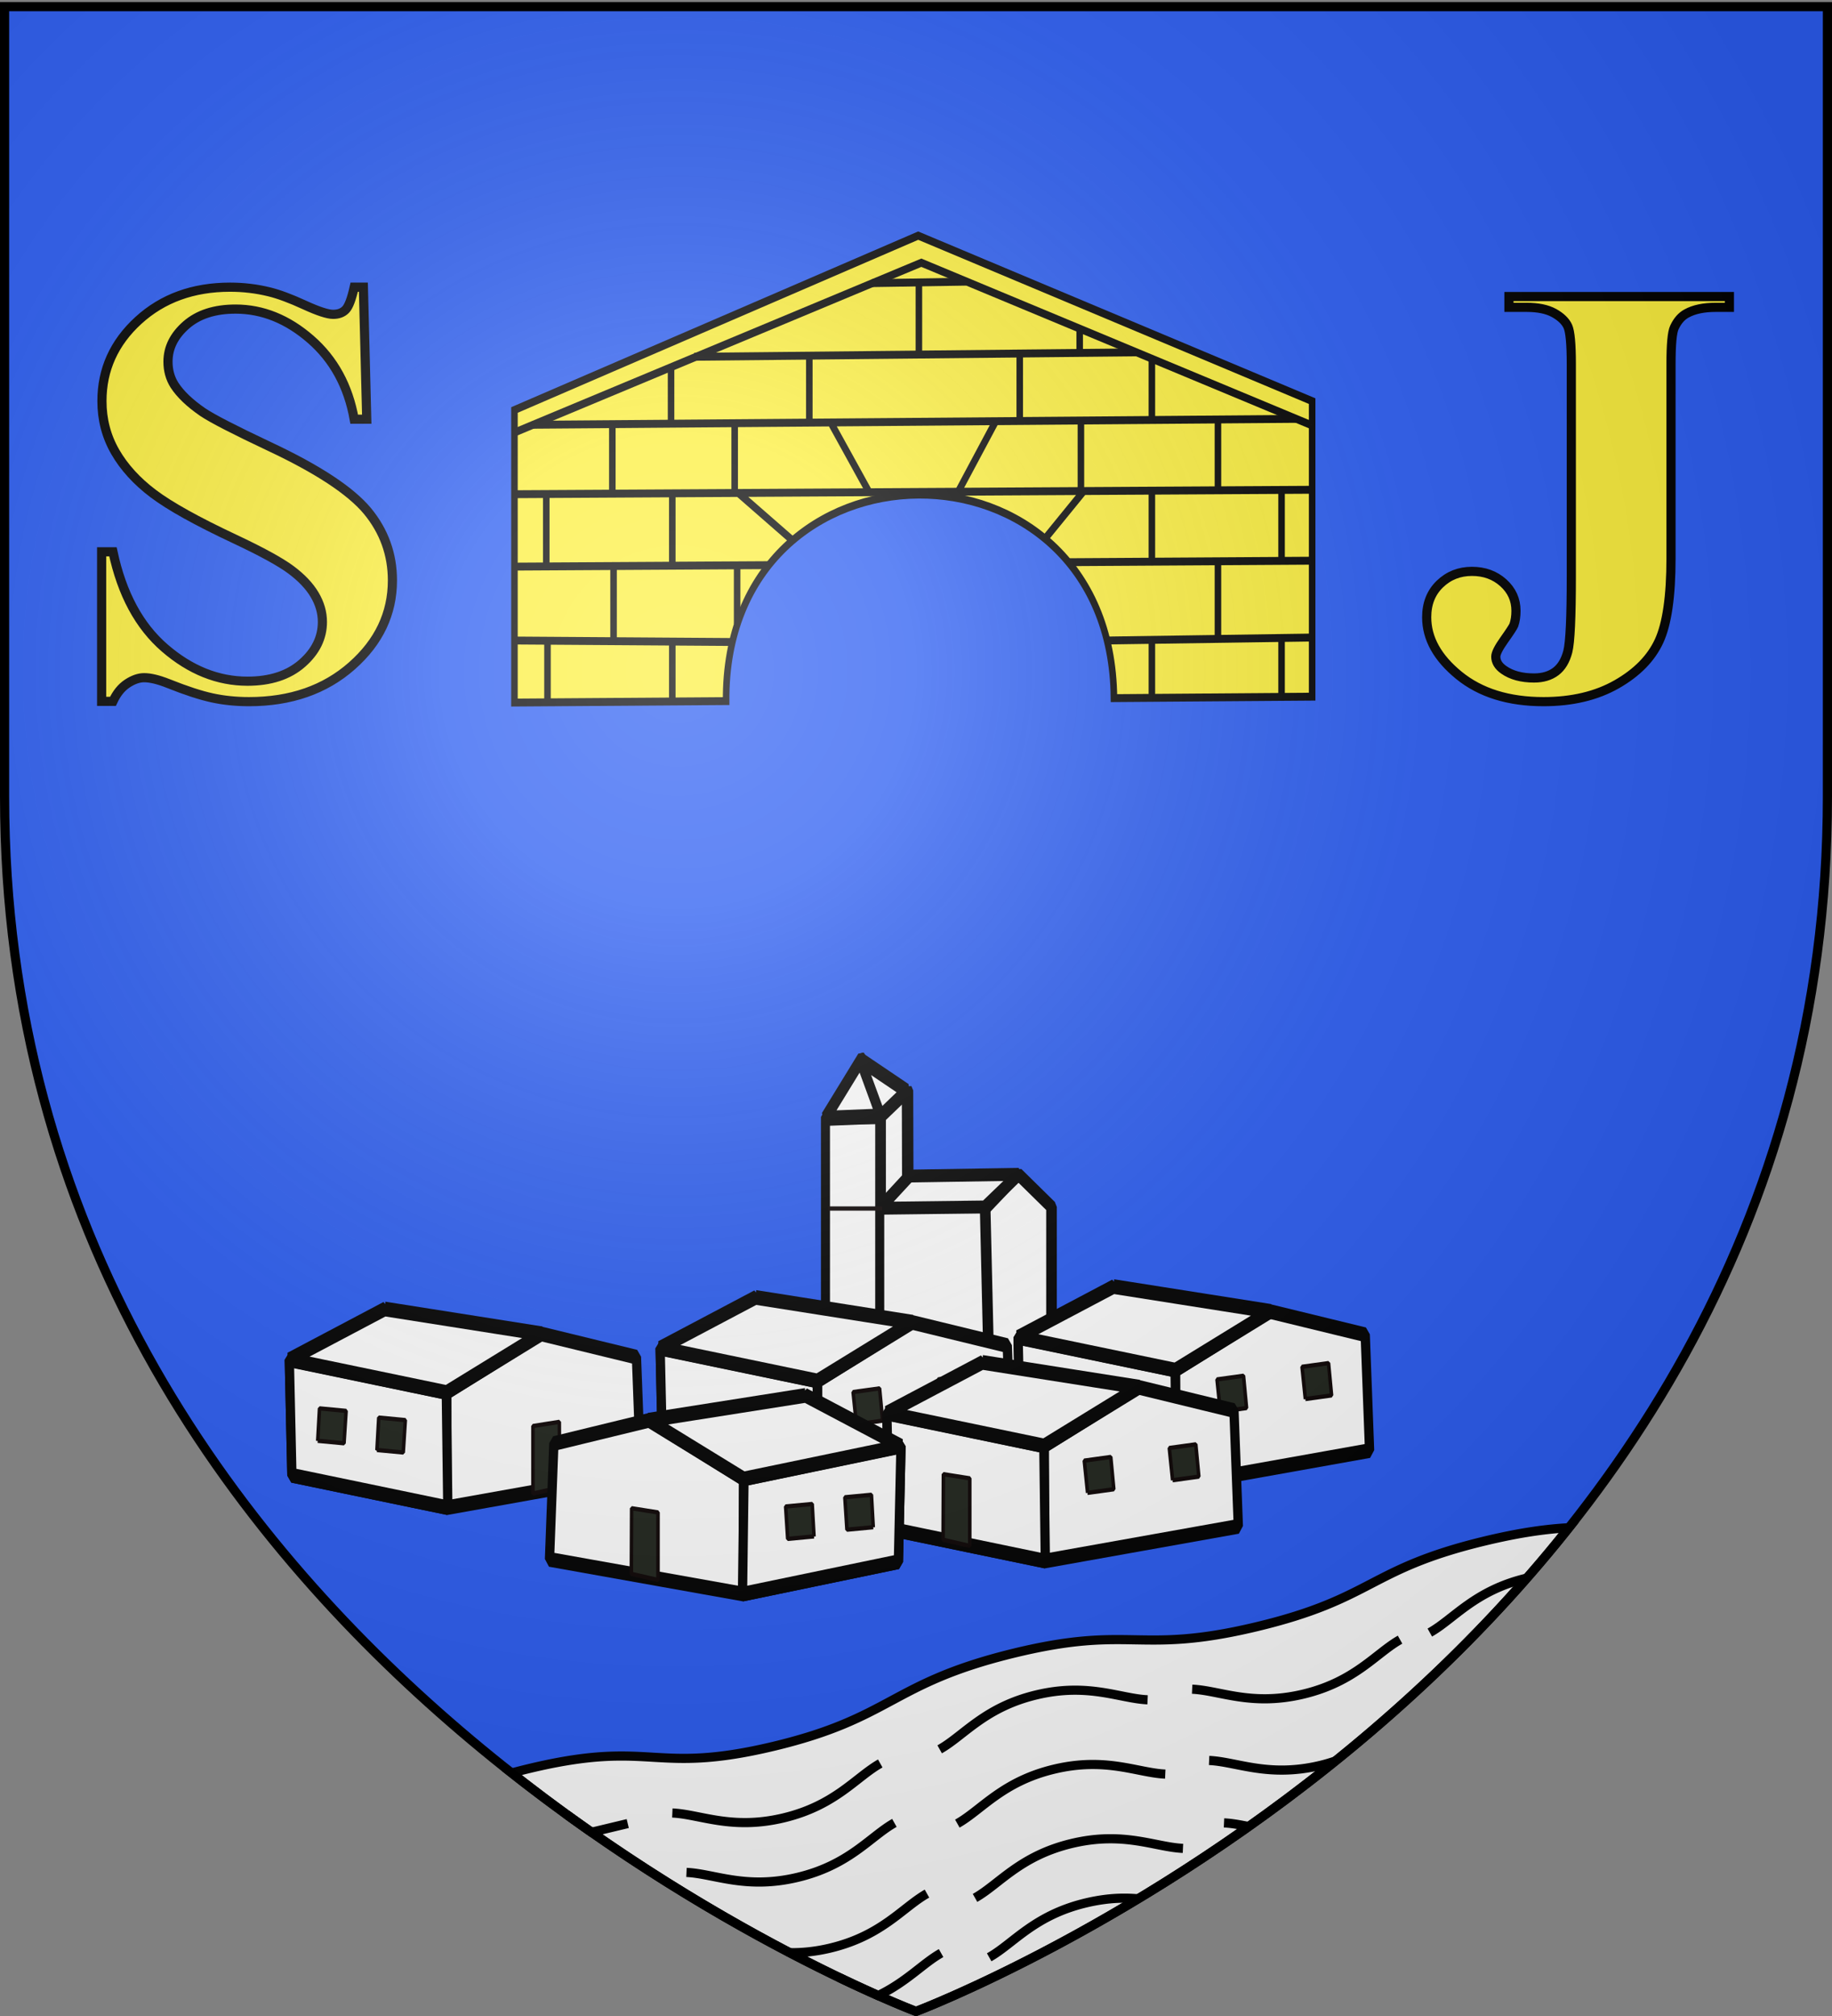
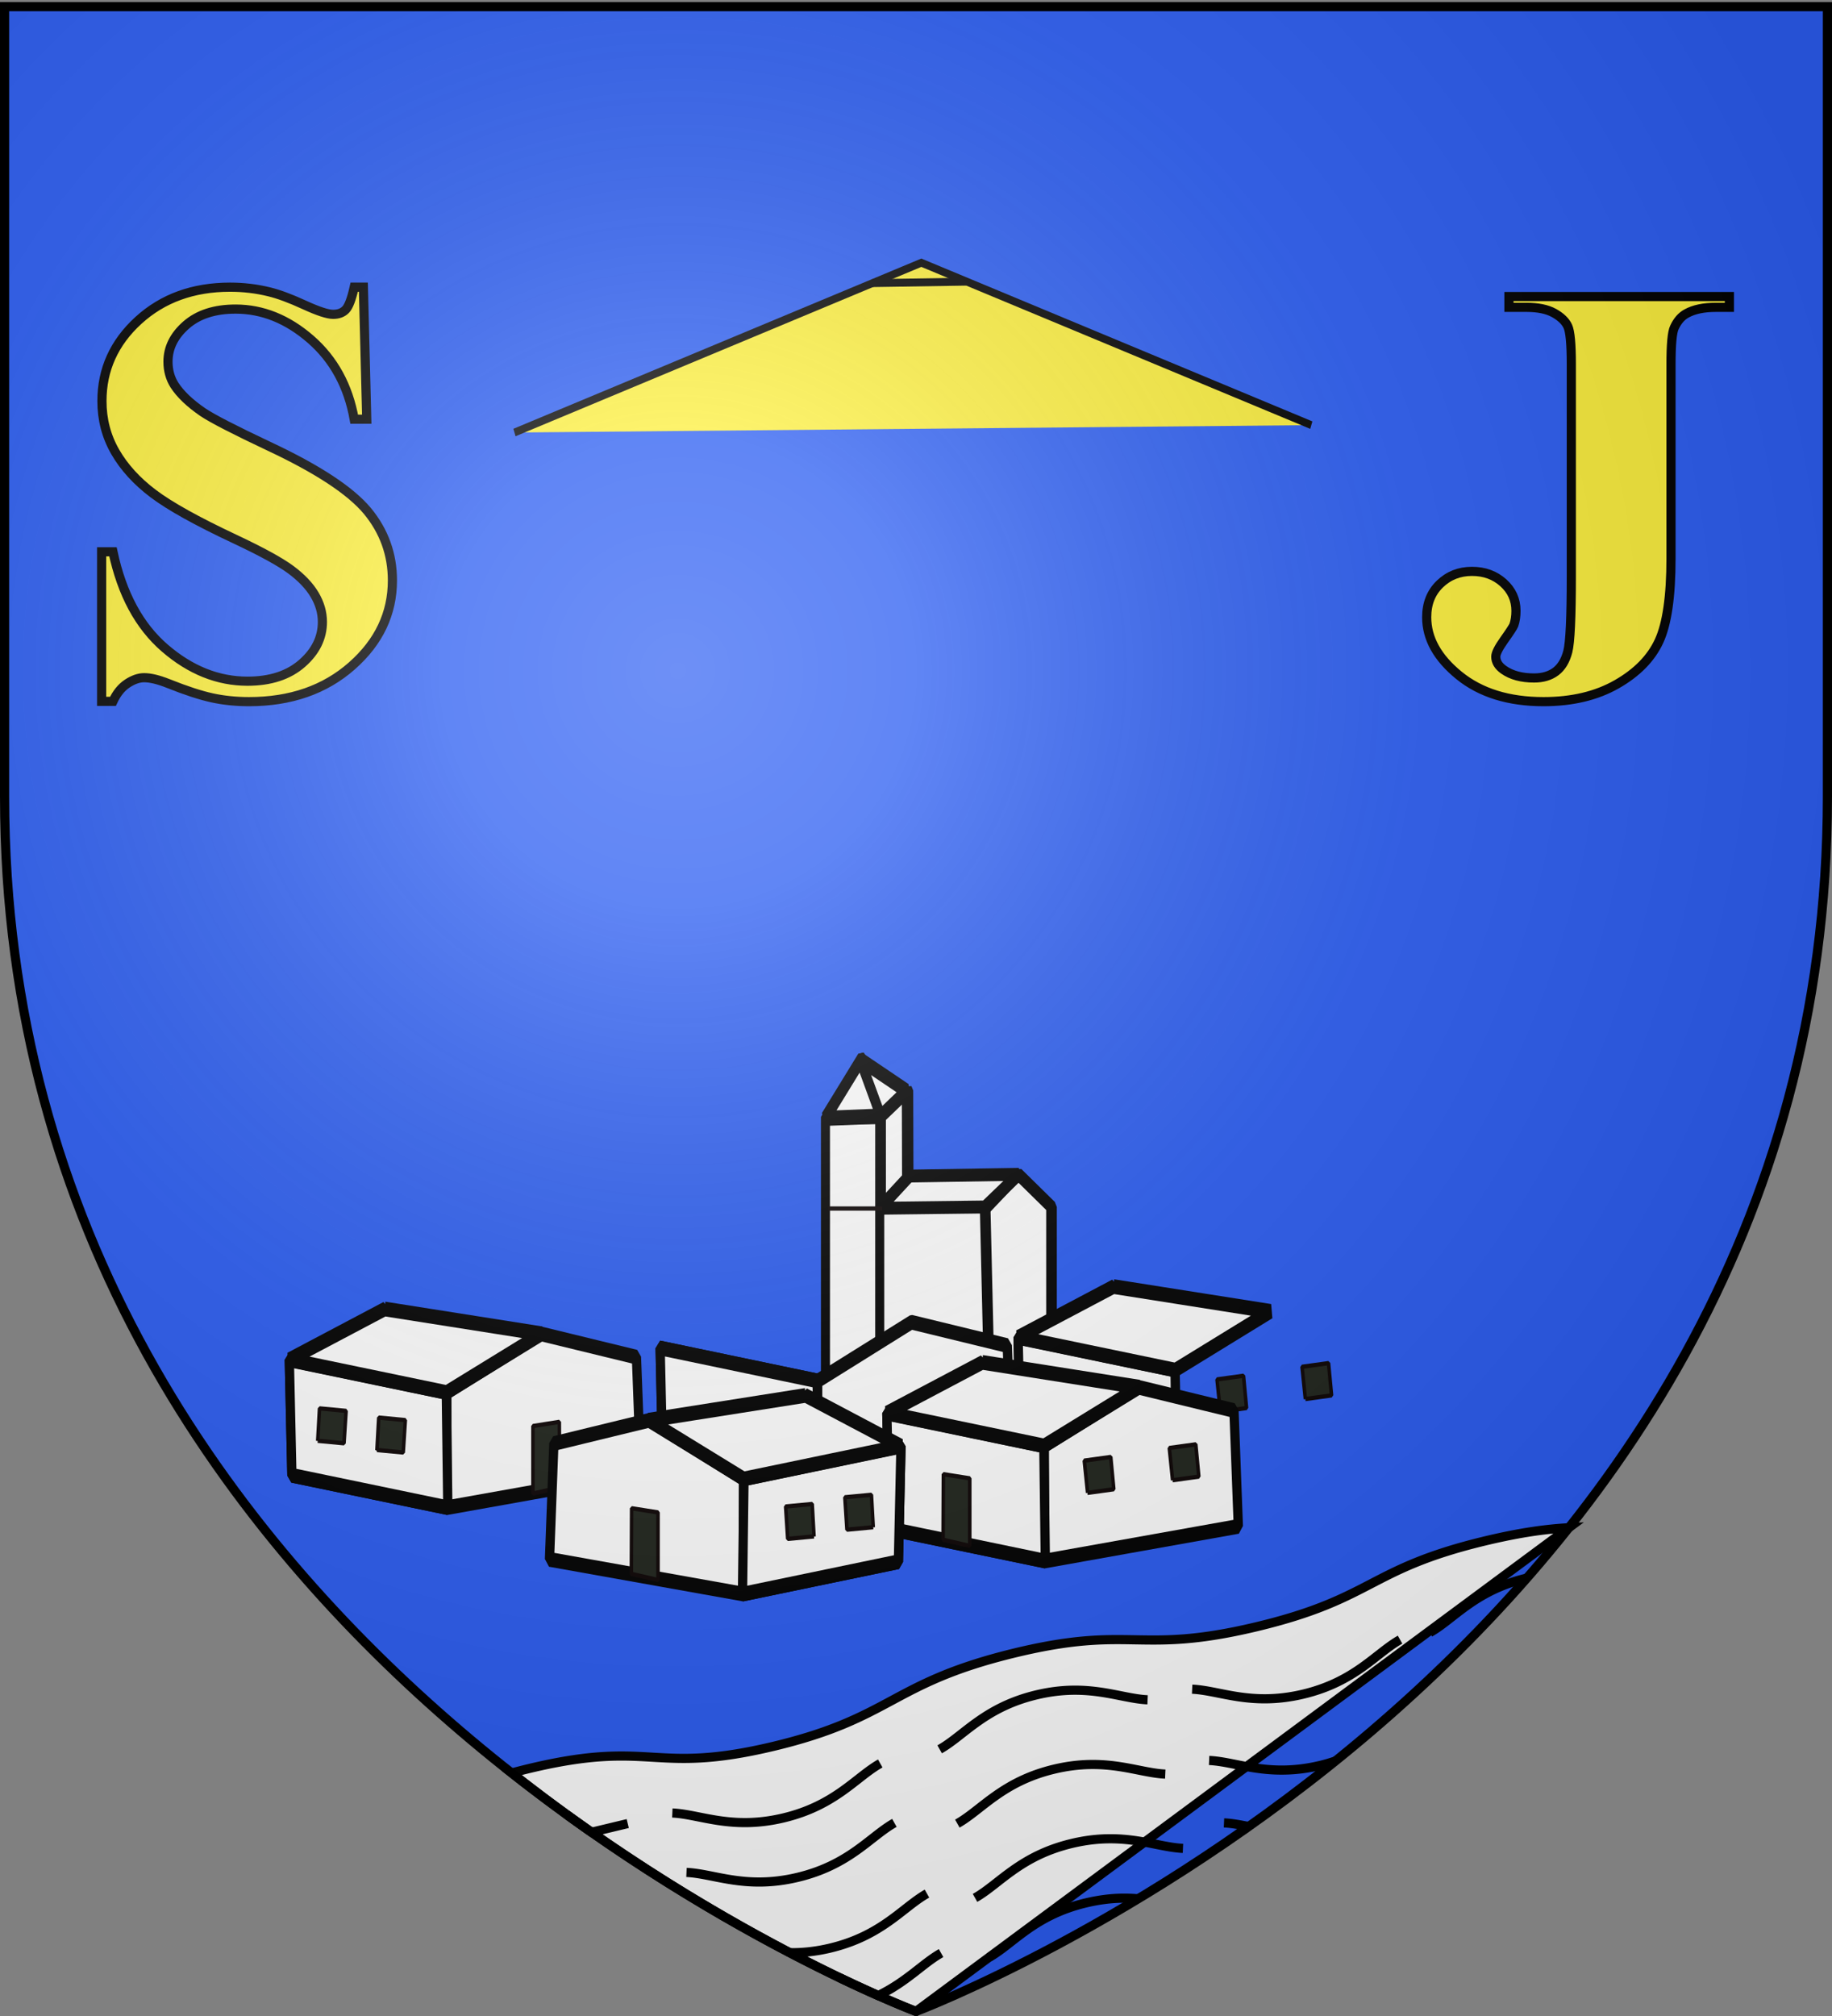
<svg xmlns="http://www.w3.org/2000/svg" xmlns:xlink="http://www.w3.org/1999/xlink" height="660" width="600" version="1.0">
  <rect width="100%" height="100%" fill="#808080" stroke="none" />
  <defs>
    <linearGradient id="b">
      <stop style="stop-color:white;stop-opacity:.314" offset="0" />
      <stop offset=".19" style="stop-color:white;stop-opacity:.251" />
      <stop style="stop-color:#6b6b6b;stop-opacity:.125" offset=".6" />
      <stop style="stop-color:black;stop-opacity:.125" offset="1" />
    </linearGradient>
    <linearGradient id="a">
      <stop offset="0" style="stop-color:#fd0000;stop-opacity:1" />
      <stop style="stop-color:#e77275;stop-opacity:.659" offset=".5" />
      <stop style="stop-color:black;stop-opacity:.323" offset="1" />
    </linearGradient>
    <radialGradient xlink:href="#b" id="c" gradientUnits="userSpaceOnUse" gradientTransform="matrix(1.353 0 0 1.349 -77.63 -85.747)" cx="221.445" cy="226.331" fx="221.445" fy="226.331" r="300" />
  </defs>
  <g style="display:inline">
    <path style="fill:#2b5df2;fill-opacity:1;fill-rule:evenodd;stroke:none;stroke-width:1px;stroke-linecap:butt;stroke-linejoin:miter;stroke-opacity:1" d="M300 658.5s298.5-112.32 298.5-397.772V2.176H1.5v258.552C1.5 546.18 300 658.5 300 658.5z" />
  </g>
  <g style="display:inline">
    <g style="display:inline">
      <g style="fill:#fff;fill-opacity:1;stroke:#000;stroke-width:3;stroke-miterlimit:4;stroke-dasharray:none;stroke-opacity:1">
        <g style="fill:#fff;fill-opacity:1;stroke:#000;stroke-width:2.763;stroke-miterlimit:4;stroke-dasharray:none;stroke-opacity:1">
          <path d="m275.732 166.905 6.607 5.937v63.765l-6.817.403.21-70.105z" style="fill:#fff;fill-opacity:1;stroke:#000;stroke-width:2.763;stroke-linejoin:bevel;stroke-miterlimit:4;stroke-dasharray:none;stroke-opacity:1" transform="matrix(-1.354 0 0 1.418 670.56 120.337)" />
        </g>
        <path d="m225.4 194.031 9.451-7.686 8.816 7.686h31.49v43.021H225.4v-43.02z" style="fill:#fff;fill-opacity:1;stroke:#000;stroke-width:3;stroke-linejoin:bevel;stroke-miterlimit:4;stroke-dasharray:none;stroke-opacity:1" transform="matrix(-1.16 0 0 1.403 605.844 122.907)" />
        <g style="fill:#fff;fill-opacity:1;stroke:#000;stroke-width:3.492;stroke-miterlimit:4;stroke-dasharray:none;stroke-opacity:1">
          <path d="m275.523 172.7 20.956.1v63.407l-20.956-.1V172.7z" style="fill:#fff;fill-opacity:1;stroke:#000;stroke-width:3.492;stroke-linejoin:bevel;stroke-miterlimit:4;stroke-dasharray:none;stroke-opacity:1" transform="matrix(-.848 0 0 1.418 521.762 120.632)" />
          <path d="m282.573 159.43 14.042 13.704-21.468-.52 7.426-13.183z" style="fill:#fff;fill-opacity:1;stroke:#000;stroke-width:3.492;stroke-linejoin:bevel;stroke-miterlimit:4;stroke-dasharray:none;stroke-opacity:1" transform="matrix(-.848 0 0 1.418 521.762 120.632)" />
          <path style="fill:#fff;fill-opacity:1;stroke:#000;stroke-width:3.492;stroke-linejoin:bevel;stroke-miterlimit:4;stroke-dasharray:none;stroke-opacity:1" d="m283.098 159.535-8.01 13.08-10.055-5.785 18.065-7.295z" transform="matrix(-.848 0 0 1.418 521.762 120.632)" />
        </g>
        <path d="m302.007 418.244 1.26 44.42" style="fill:#fff;fill-opacity:1;fill-rule:evenodd;stroke:#000;stroke-width:3;stroke-linecap:butt;stroke-linejoin:miter;stroke-miterlimit:4;stroke-dasharray:none;stroke-opacity:1" transform="matrix(1.16 0 0 1.403 -27.676 -191.41)" />
        <path d="m234.625 186.418 30.906.407 8.405 7.51-29.744-.305-9.567-7.612z" style="fill:#fff;fill-opacity:1;stroke:#000;stroke-width:3;stroke-linejoin:bevel;stroke-miterlimit:4;stroke-dasharray:none;stroke-opacity:1" transform="matrix(-1.16 0 0 1.403 605.844 122.907)" />
      </g>
      <g style="fill:#fff;fill-opacity:1;stroke:#000;stroke-width:3.435;stroke-miterlimit:4;stroke-dasharray:none;stroke-opacity:1">
        <path d="m111.804 525.424 58.102 7.652.555 26.907-57.704-7.555-.953-27.004z" style="fill:#fff;fill-opacity:1;stroke:#000;stroke-width:3.435;stroke-linejoin:bevel;stroke-miterlimit:4;stroke-dasharray:none;stroke-opacity:1" transform="matrix(.885 0 0 1.403 234.488 -299.395)" />
-         <path style="fill:#fff;fill-opacity:1;stroke:#000;stroke-width:3.435;stroke-linejoin:bevel;stroke-miterlimit:4;stroke-dasharray:none;stroke-opacity:1" d="m170.095 533.092 34.753-13.682 35.42 5.439 1.612 27.035-71.718 8.083-.067-26.875z" transform="matrix(.885 0 0 1.403 234.488 -299.395)" />
        <path style="fill:#fff;fill-opacity:1;stroke:#000;stroke-width:3.435;stroke-linejoin:bevel;stroke-miterlimit:4;stroke-dasharray:none;stroke-opacity:1" d="m111.804 525.424 58.102 7.652.555 26.907-57.704-7.555-.953-27.004z" transform="matrix(.885 0 0 1.403 234.488 -299.395)" />
        <path d="m147.182 513.62 58.106 5.78-35.364 13.696-58.266-7.632 35.524-11.845z" style="fill:#fff;fill-opacity:1;stroke:#000;stroke-width:3.435;stroke-linejoin:bevel;stroke-miterlimit:4;stroke-dasharray:none;stroke-opacity:1" transform="matrix(.885 0 0 1.403 234.488 -299.395)" />
      </g>
      <g style="fill:#fff;fill-opacity:1;stroke:#000;stroke-width:3.435;stroke-miterlimit:4;stroke-dasharray:none;stroke-opacity:1">
        <path d="m111.804 525.424 58.102 7.652.555 26.907-57.704-7.555-.953-27.004z" style="fill:#fff;fill-opacity:1;stroke:#000;stroke-width:3.435;stroke-linejoin:bevel;stroke-miterlimit:4;stroke-dasharray:none;stroke-opacity:1" transform="matrix(.885 0 0 1.403 117.254 -295.85)" />
        <path style="fill:#fff;fill-opacity:1;stroke:#000;stroke-width:3.435;stroke-linejoin:bevel;stroke-miterlimit:4;stroke-dasharray:none;stroke-opacity:1" d="m170.095 533.092 34.753-13.682 35.42 5.439 1.612 27.035-71.718 8.083-.067-26.875z" transform="matrix(.885 0 0 1.403 117.254 -295.85)" />
        <path style="fill:#fff;fill-opacity:1;stroke:#000;stroke-width:3.435;stroke-linejoin:bevel;stroke-miterlimit:4;stroke-dasharray:none;stroke-opacity:1" d="m111.804 525.424 58.102 7.652.555 26.907-57.704-7.555-.953-27.004z" transform="matrix(.885 0 0 1.403 117.254 -295.85)" />
-         <path d="m147.182 513.62 58.106 5.78-35.364 13.696-58.266-7.632 35.524-11.845z" style="fill:#fff;fill-opacity:1;stroke:#000;stroke-width:3.435;stroke-linejoin:bevel;stroke-miterlimit:4;stroke-dasharray:none;stroke-opacity:1" transform="matrix(.885 0 0 1.403 117.254 -295.85)" />
      </g>
      <g style="stroke:#0b0404;stroke-width:1;stroke-miterlimit:4;stroke-dasharray:none;stroke-opacity:1">
        <path style="fill:#1f241c;fill-opacity:1;stroke:#0b0404;stroke-width:1;stroke-linejoin:bevel;stroke-miterlimit:4;stroke-dasharray:none;stroke-opacity:1" d="m330.928 550.798 7.399-.846-.861-7.531-7.477.854.94 7.523zM354.934 547.85l7.398-.845-.86-7.531-7.478.854.94 7.523z" transform="matrix(1.16 0 0 1.403 15.798 -310.62)" />
      </g>
      <g style="stroke:#0b0404;stroke-width:1;stroke-miterlimit:4;stroke-dasharray:none;stroke-opacity:1">
-         <path d="m330.928 550.798 7.399-.846-.861-7.531-7.477.854.94 7.523zM354.934 547.85l7.398-.845-.86-7.531-7.478.854.94 7.523z" style="fill:#1f241c;fill-opacity:1;stroke:#0b0404;stroke-width:1;stroke-linejoin:bevel;stroke-miterlimit:4;stroke-dasharray:none;stroke-opacity:1" transform="matrix(1.16 0 0 1.403 -103.39 -306.485)" />
-       </g>
+         </g>
      <g style="fill:#fff;fill-opacity:1;stroke:#000;stroke-width:3.435;stroke-miterlimit:4;stroke-dasharray:none;stroke-opacity:1">
        <path style="fill:#fff;fill-opacity:1;stroke:#000;stroke-width:3.435;stroke-linejoin:bevel;stroke-miterlimit:4;stroke-dasharray:none;stroke-opacity:1" d="m111.804 525.424 58.102 7.652.555 26.907-57.704-7.555-.953-27.004z" transform="matrix(.885 0 0 1.403 191.502 -274.582)" />
        <path d="m170.095 533.092 34.753-13.682 35.42 5.439 1.612 27.035-71.718 8.083-.067-26.875z" style="fill:#fff;fill-opacity:1;stroke:#000;stroke-width:3.435;stroke-linejoin:bevel;stroke-miterlimit:4;stroke-dasharray:none;stroke-opacity:1" transform="matrix(.885 0 0 1.403 191.502 -274.582)" />
        <path d="m111.804 525.424 58.102 7.652.555 26.907-57.704-7.555-.953-27.004z" style="fill:#fff;fill-opacity:1;stroke:#000;stroke-width:3.435;stroke-linejoin:bevel;stroke-miterlimit:4;stroke-dasharray:none;stroke-opacity:1" transform="matrix(.885 0 0 1.403 191.502 -274.582)" />
        <path style="fill:#fff;fill-opacity:1;stroke:#000;stroke-width:3.435;stroke-linejoin:bevel;stroke-miterlimit:4;stroke-dasharray:none;stroke-opacity:1" d="m147.182 513.62 58.106 5.78-35.364 13.696-58.266-7.632 35.524-11.845z" transform="matrix(.885 0 0 1.403 191.502 -274.582)" />
      </g>
      <g style="fill:#fff;fill-opacity:1;stroke:#000;stroke-width:3.435;stroke-miterlimit:4;stroke-dasharray:none;stroke-opacity:1">
        <path style="fill:#fff;fill-opacity:1;stroke:#000;stroke-width:3.435;stroke-linejoin:bevel;stroke-miterlimit:4;stroke-dasharray:none;stroke-opacity:1" d="m111.804 525.424 58.102 7.652.555 26.907-57.704-7.555-.953-27.004z" transform="matrix(.885 0 0 1.403 -4.193 -292.063)" />
        <path d="m170.095 533.092 34.753-13.682 35.42 5.439 1.612 27.035-71.718 8.083-.067-26.875z" style="fill:#fff;fill-opacity:1;stroke:#000;stroke-width:3.435;stroke-linejoin:bevel;stroke-miterlimit:4;stroke-dasharray:none;stroke-opacity:1" transform="matrix(.885 0 0 1.403 -4.193 -292.063)" />
        <path d="m111.804 525.424 58.102 7.652.555 26.907-57.704-7.555-.953-27.004z" style="fill:#fff;fill-opacity:1;stroke:#000;stroke-width:3.435;stroke-linejoin:bevel;stroke-miterlimit:4;stroke-dasharray:none;stroke-opacity:1" transform="matrix(.885 0 0 1.403 -4.193 -292.063)" />
        <path style="fill:#fff;fill-opacity:1;stroke:#000;stroke-width:3.435;stroke-linejoin:bevel;stroke-miterlimit:4;stroke-dasharray:none;stroke-opacity:1" d="m147.182 513.62 58.106 5.78-35.364 13.696-58.266-7.632 35.524-11.845z" transform="matrix(.885 0 0 1.403 -4.193 -292.063)" />
      </g>
      <path d="m-348.81 566.235-7.446.972v15.758l7.526-1.428-.08-15.302zM-305.208 562.867l7.447.972v15.758l-7.526-1.428.08-15.302zM-240.376 578.443l7.446.972v15.758l-7.525-1.428.079-15.302z" style="fill:#1f241c;fill-opacity:1;stroke:#0b0404;stroke-width:1;stroke-linejoin:bevel;stroke-miterlimit:4;stroke-dasharray:none;stroke-opacity:1" transform="matrix(1.16 0 0 1.403 587.804 -328.936)" />
      <g style="stroke:#0b0404;stroke-width:1;stroke-miterlimit:4;stroke-dasharray:none;stroke-opacity:1">
        <path d="m330.928 550.798 7.399-.846-.861-7.531-7.477.854.94 7.523zM354.934 547.85l7.398-.845-.86-7.531-7.478.854.94 7.523z" style="fill:#1f241c;fill-opacity:1;stroke:#0b0404;stroke-width:1;stroke-linejoin:bevel;stroke-miterlimit:4;stroke-dasharray:none;stroke-opacity:1" transform="matrix(1.16 0 0 1.403 -27.676 -284.034)" />
      </g>
      <path d="m-417.024 570.654 7.424.58.59-7.559-7.504-.585-.51 7.564zM-400.3 572.803l7.423.578.59-7.557-7.504-.585-.51 7.564z" style="fill:#1f241c;fill-opacity:1;stroke:#0b0404;stroke-width:1;stroke-linejoin:bevel;stroke-miterlimit:4;stroke-dasharray:none;stroke-opacity:1" transform="matrix(1.16 0 0 1.403 587.804 -328.936)" />
      <path d="M-257.642 516.453h-15.156" style="fill:none;fill-rule:evenodd;stroke:#0b0404;stroke-width:1;stroke-linecap:butt;stroke-linejoin:miter;stroke-miterlimit:4;stroke-dasharray:none;stroke-opacity:1" transform="matrix(1.16 0 0 1.403 587.804 -328.936)" />
      <g style="fill:#fff;fill-opacity:1;stroke:#000;stroke-width:3.435;stroke-miterlimit:4;stroke-dasharray:none;stroke-opacity:1;display:inline">
        <path style="fill:#fff;fill-opacity:1;stroke:#000;stroke-width:3.435;stroke-linejoin:bevel;stroke-miterlimit:4;stroke-dasharray:none;stroke-opacity:1" d="m111.804 525.424 58.102 7.652.555 26.907-57.704-7.555-.953-27.004z" transform="matrix(-.885 0 0 1.403 394.029 -263.772)" />
        <path d="m170.095 533.092 34.753-13.682 35.42 5.439 1.612 27.035-71.718 8.083-.067-26.875z" style="fill:#fff;fill-opacity:1;stroke:#000;stroke-width:3.435;stroke-linejoin:bevel;stroke-miterlimit:4;stroke-dasharray:none;stroke-opacity:1" transform="matrix(-.885 0 0 1.403 394.029 -263.772)" />
        <path d="m111.804 525.424 58.102 7.652.555 26.907-57.704-7.555-.953-27.004z" style="fill:#fff;fill-opacity:1;stroke:#000;stroke-width:3.435;stroke-linejoin:bevel;stroke-miterlimit:4;stroke-dasharray:none;stroke-opacity:1" transform="matrix(-.885 0 0 1.403 394.029 -263.772)" />
        <path style="fill:#fff;fill-opacity:1;stroke:#000;stroke-width:3.435;stroke-linejoin:bevel;stroke-miterlimit:4;stroke-dasharray:none;stroke-opacity:1" d="m147.182 513.62 58.106 5.78-35.364 13.696-58.266-7.632 35.524-11.845z" transform="matrix(-.885 0 0 1.403 394.029 -263.772)" />
      </g>
      <path d="m-328.394 586.394 7.446.972v15.758l-7.526-1.428.08-15.302zM-260.18 590.813l-7.424.58-.59-7.559 7.504-.585.51 7.564zM-276.903 592.962l-7.424.578-.59-7.557 7.504-.585.51 7.564z" style="fill:#1f241c;fill-opacity:1;stroke:#0b0404;stroke-width:1;stroke-linejoin:bevel;stroke-miterlimit:4;stroke-dasharray:none;stroke-opacity:1;display:inline" transform="matrix(1.16 0 0 1.403 587.804 -328.936)" />
    </g>
-     <path d="M513.813 500.156c-7.043.39-15.41 1.452-27.032 4.219-38.912 9.264-36.587 18.986-75.5 28.25-38.912 9.264-40.6-.964-80.125 8.813-39.524 9.776-39.056 21.048-77.969 30.312-38.912 9.264-39.387-2.032-77.687 6.719a213.24 213.24 0 0 0-7.906 1.968C236.202 634.46 300 658.5 300 658.5s125.56-47.246 213.813-158.344z" style="fill:#fff;fill-opacity:1;fill-rule:evenodd;stroke:#000;stroke-width:3;stroke-linecap:butt;stroke-linejoin:miter;stroke-miterlimit:4;stroke-opacity:1;display:inline" />
+     <path d="M513.813 500.156c-7.043.39-15.41 1.452-27.032 4.219-38.912 9.264-36.587 18.986-75.5 28.25-38.912 9.264-40.6-.964-80.125 8.813-39.524 9.776-39.056 21.048-77.969 30.312-38.912 9.264-39.387-2.032-77.687 6.719a213.24 213.24 0 0 0-7.906 1.968C236.202 634.46 300 658.5 300 658.5z" style="fill:#fff;fill-opacity:1;fill-rule:evenodd;stroke:#000;stroke-width:3;stroke-linecap:butt;stroke-linejoin:miter;stroke-miterlimit:4;stroke-opacity:1;display:inline" />
    <path d="M185.5 594c2.757 1.999 5.5 3.943 8.219 5.844L205.594 597M274.781 647.375a469.788 469.788 0 0 0 12.844 5.938c9.38-4.535 14.67-10.578 20.594-13.907M307.752 572.696c7.933-4.459 14.708-13.781 31.733-17.834 17.024-4.053 27.273 1.216 36.364 1.622M319.332 621.336c7.933-4.458 14.708-13.78 31.732-17.834 17.025-4.053 27.274 1.217 36.365 1.623M224.83 612.996c9.092.405 19.341 5.675 36.365 1.622 17.025-4.053 23.8-13.376 31.733-17.834M313.542 597.016c7.933-4.459 14.708-13.781 31.732-17.834 17.025-4.053 27.274 1.217 36.365 1.622M258.625 639.281c3.93.046 8.288-.326 13.219-1.5 17.024-4.053 23.817-13.385 31.75-17.843M372.719 621.625a53.108 53.108 0 0 0-5.438-.188c-3.497.07-7.337.519-11.594 1.532-17.024 4.053-23.785 13.354-31.718 17.812M500.031 516.656c-.01.003-.02-.002-.031 0-17.024 4.053-23.786 13.354-31.719 17.813M396 576.344c9.091.405 19.35 5.678 36.375 1.625 1.766-.42 3.38-.915 4.938-1.438M400.875 596.781c2.548.114 5.209.622 8.063 1.188M390.441 553.01c9.091.406 19.34 5.675 36.365 1.622 17.024-4.053 23.799-13.375 31.732-17.834M220.199 593.54c9.091.405 19.34 5.674 36.364 1.622 17.025-4.053 23.8-13.376 31.733-17.834" style="fill:none;fill-rule:evenodd;stroke:#000;stroke-width:3;stroke-linecap:butt;stroke-linejoin:miter;stroke-miterlimit:4;stroke-dasharray:none;stroke-opacity:1" />
    <g style="fill:#fcef3c;fill-opacity:1;stroke:#000;stroke-width:3;stroke-miterlimit:4;stroke-dasharray:none;stroke-opacity:1">
-       <path d="M114.949 365.933V477.05l97.087-.561c-.95-103.866 176.822-104.898 177.899-1.122l90.914-.562V362.566l-180.705-62.854-185.195 66.221z" style="fill:#fcef3c;fill-opacity:1;fill-rule:evenodd;stroke:#000;stroke-width:3;stroke-linecap:butt;stroke-linejoin:miter;stroke-miterlimit:4;stroke-dasharray:none;stroke-opacity:1" transform="matrix(.714 0 0 .862 86.417 -181.21)" />
      <path d="M114.954 374.49 301.587 310l178.878 61.684" style="fill:#fcef3c;fill-opacity:1;fill-rule:evenodd;stroke:#000;stroke-width:3;stroke-linecap:butt;stroke-linejoin:miter;stroke-miterlimit:4;stroke-dasharray:none;stroke-opacity:1" transform="matrix(.714 0 0 .862 86.417 -181.21)" />
      <path d="m278.781 317.755 43.368-.561" style="fill:#fcef3c;fill-opacity:1;fill-rule:evenodd;stroke:#000;stroke-width:3;stroke-linecap:butt;stroke-linejoin:round;stroke-miterlimit:4;stroke-dasharray:none;stroke-opacity:1" transform="matrix(.714 0 0 .862 86.417 -181.21)" />
-       <path d="m197.367 345.73 202.747-1.683M123.29 371.545l350.34-2.244M114.31 397.922l366.055-1.684M114.871 425.42l116.884-.561M114.31 453.48l100.048.561M369.654 423.737l110.71-.562M387.051 453.48l93.314-1.122M300.465 317.755v26.684M250.197 345.296v25M346.723 344.174v25.56M159.845 370.55v26.683M215.964 371.111v26.122M129.54 397.487v27.806M187.343 397.487v27.245M160.406 425.547v27.806M130.101 453.607v23.316M187.343 454.168v22.194M217.087 424.986v22.194M217.648 397.487l25.254 18.266M260.299 371.111l17.397 26.122M186.782 349.786v20.51M374.221 334.633v9.287M407.332 346.418v22.756M335.499 370.55l-16.836 26.122M374.783 369.989v26.122M437.636 369.427v26.684M407.332 396.365v26.683M376.466 396.365l-18.52 18.827M466.819 395.804v27.244M437.636 423.302v29.49M407.332 453.607v21.633M466.819 452.484v22.194" style="fill:#fcef3c;fill-opacity:1;fill-rule:evenodd;stroke:#000;stroke-width:3;stroke-linecap:butt;stroke-linejoin:miter;stroke-miterlimit:4;stroke-dasharray:none;stroke-opacity:1" transform="matrix(.714 0 0 .862 86.417 -181.21)" />
    </g>
    <path style="font-size:144px;font-style:normal;font-weight:700;text-align:center;writing-mode:lr-tb;text-anchor:middle;fill:#fcef3c;fill-opacity:1;stroke:#000;stroke-width:3;stroke-linecap:butt;stroke-linejoin:miter;stroke-miterlimit:4;stroke-dasharray:none;stroke-opacity:1;font-family:Times New Roman" d="m119.01 94.016 1.101 43.222h-4.106c-1.936-10.838-6.693-19.555-14.27-26.153-7.578-6.598-15.773-9.897-24.586-9.897-6.81 0-12.2 1.737-16.173 5.211-3.972 3.475-5.959 7.475-5.959 12 0 2.87.701 5.42 2.103 7.65 1.937 2.997 5.041 5.961 9.314 8.894 3.138 2.104 10.381 5.833 21.731 11.188 15.89 7.458 26.605 14.503 32.146 21.133 5.475 6.63 8.212 14.216 8.212 22.758 0 10.837-4.423 20.16-13.269 27.97-8.846 7.81-20.079 11.714-33.698 11.714-4.273 0-8.312-.415-12.118-1.243-3.805-.83-8.579-2.39-14.32-4.686-3.205-1.275-5.842-1.912-7.912-1.912-1.736 0-3.572.637-5.508 1.912s-3.505 3.22-4.706 5.833h-3.706v-48.96h3.706c2.937 13.77 8.595 24.273 16.974 31.509 8.379 7.235 17.408 10.853 27.089 10.853 7.477 0 13.436-1.944 17.876-5.833 4.44-3.889 6.66-8.415 6.66-13.578 0-3.06-.852-6.025-2.555-8.893-1.702-2.87-4.29-5.594-7.76-8.176-3.472-2.582-9.615-5.945-18.427-10.089-12.351-5.8-21.23-10.741-26.638-14.821-5.408-4.08-9.564-8.638-12.468-13.674-2.905-5.037-4.357-10.583-4.357-16.639 0-10.327 3.973-19.125 11.917-26.392 7.945-7.267 17.96-10.901 30.044-10.901 4.406 0 8.679.51 12.818 1.53 3.138.765 6.96 2.183 11.467 4.255 4.506 2.072 7.66 3.108 9.463 3.108 1.736 0 3.105-.51 4.106-1.53s1.936-3.474 2.804-7.363h3.004zM494.195 100.614v-3.538h72.204v3.538h-4.407c-4.006 0-7.21.67-9.614 2.008-1.669.893-3.004 2.423-4.005 4.59-.735 1.53-1.102 5.546-1.102 12.048v63.495c0 12.43-1.302 21.467-3.906 27.109-2.603 5.642-7.227 10.36-13.87 14.152-6.642 3.793-14.637 5.69-23.984 5.69-11.416 0-20.646-2.869-27.69-8.606-7.043-5.738-10.565-12.08-10.565-19.03 0-4.462 1.435-8.08 4.306-10.853 2.87-2.773 6.376-4.16 10.515-4.16 4.073 0 7.494 1.244 10.265 3.73 2.77 2.486 4.156 5.546 4.156 9.18 0 1.785-.234 3.347-.701 4.685-.267.638-1.319 2.248-3.155 4.83-1.836 2.581-2.753 4.414-2.753 5.498 0 1.657.867 3.092 2.603 4.303 2.537 1.785 5.842 2.677 9.915 2.677 2.87 0 5.24-.701 7.11-2.103 1.869-1.403 3.188-3.586 3.955-6.55.768-2.965 1.152-11.205 1.152-24.72V119.26c0-6.63-.384-10.773-1.152-12.43-.767-1.658-2.27-3.108-4.506-4.351-2.237-1.243-5.258-1.865-9.063-1.865h-5.708z" />
  </g>
  <g style="display:inline">
    <path d="M300 658.5s298.5-112.32 298.5-397.772V2.176H1.5v258.552C1.5 546.18 300 658.5 300 658.5z" style="opacity:1;fill:url(#c);fill-opacity:1;fill-rule:evenodd;stroke:none;stroke-width:1px;stroke-linecap:butt;stroke-linejoin:miter;stroke-opacity:1" />
  </g>
  <g style="display:inline">
    <path d="M300 658.5S1.5 546.18 1.5 260.728V2.176h597v258.552C598.5 546.18 300 658.5 300 658.5z" style="opacity:1;fill:none;fill-opacity:1;fill-rule:evenodd;stroke:#000;stroke-width:3;stroke-linecap:butt;stroke-linejoin:miter;stroke-miterlimit:4;stroke-dasharray:none;stroke-opacity:1" />
  </g>
</svg>